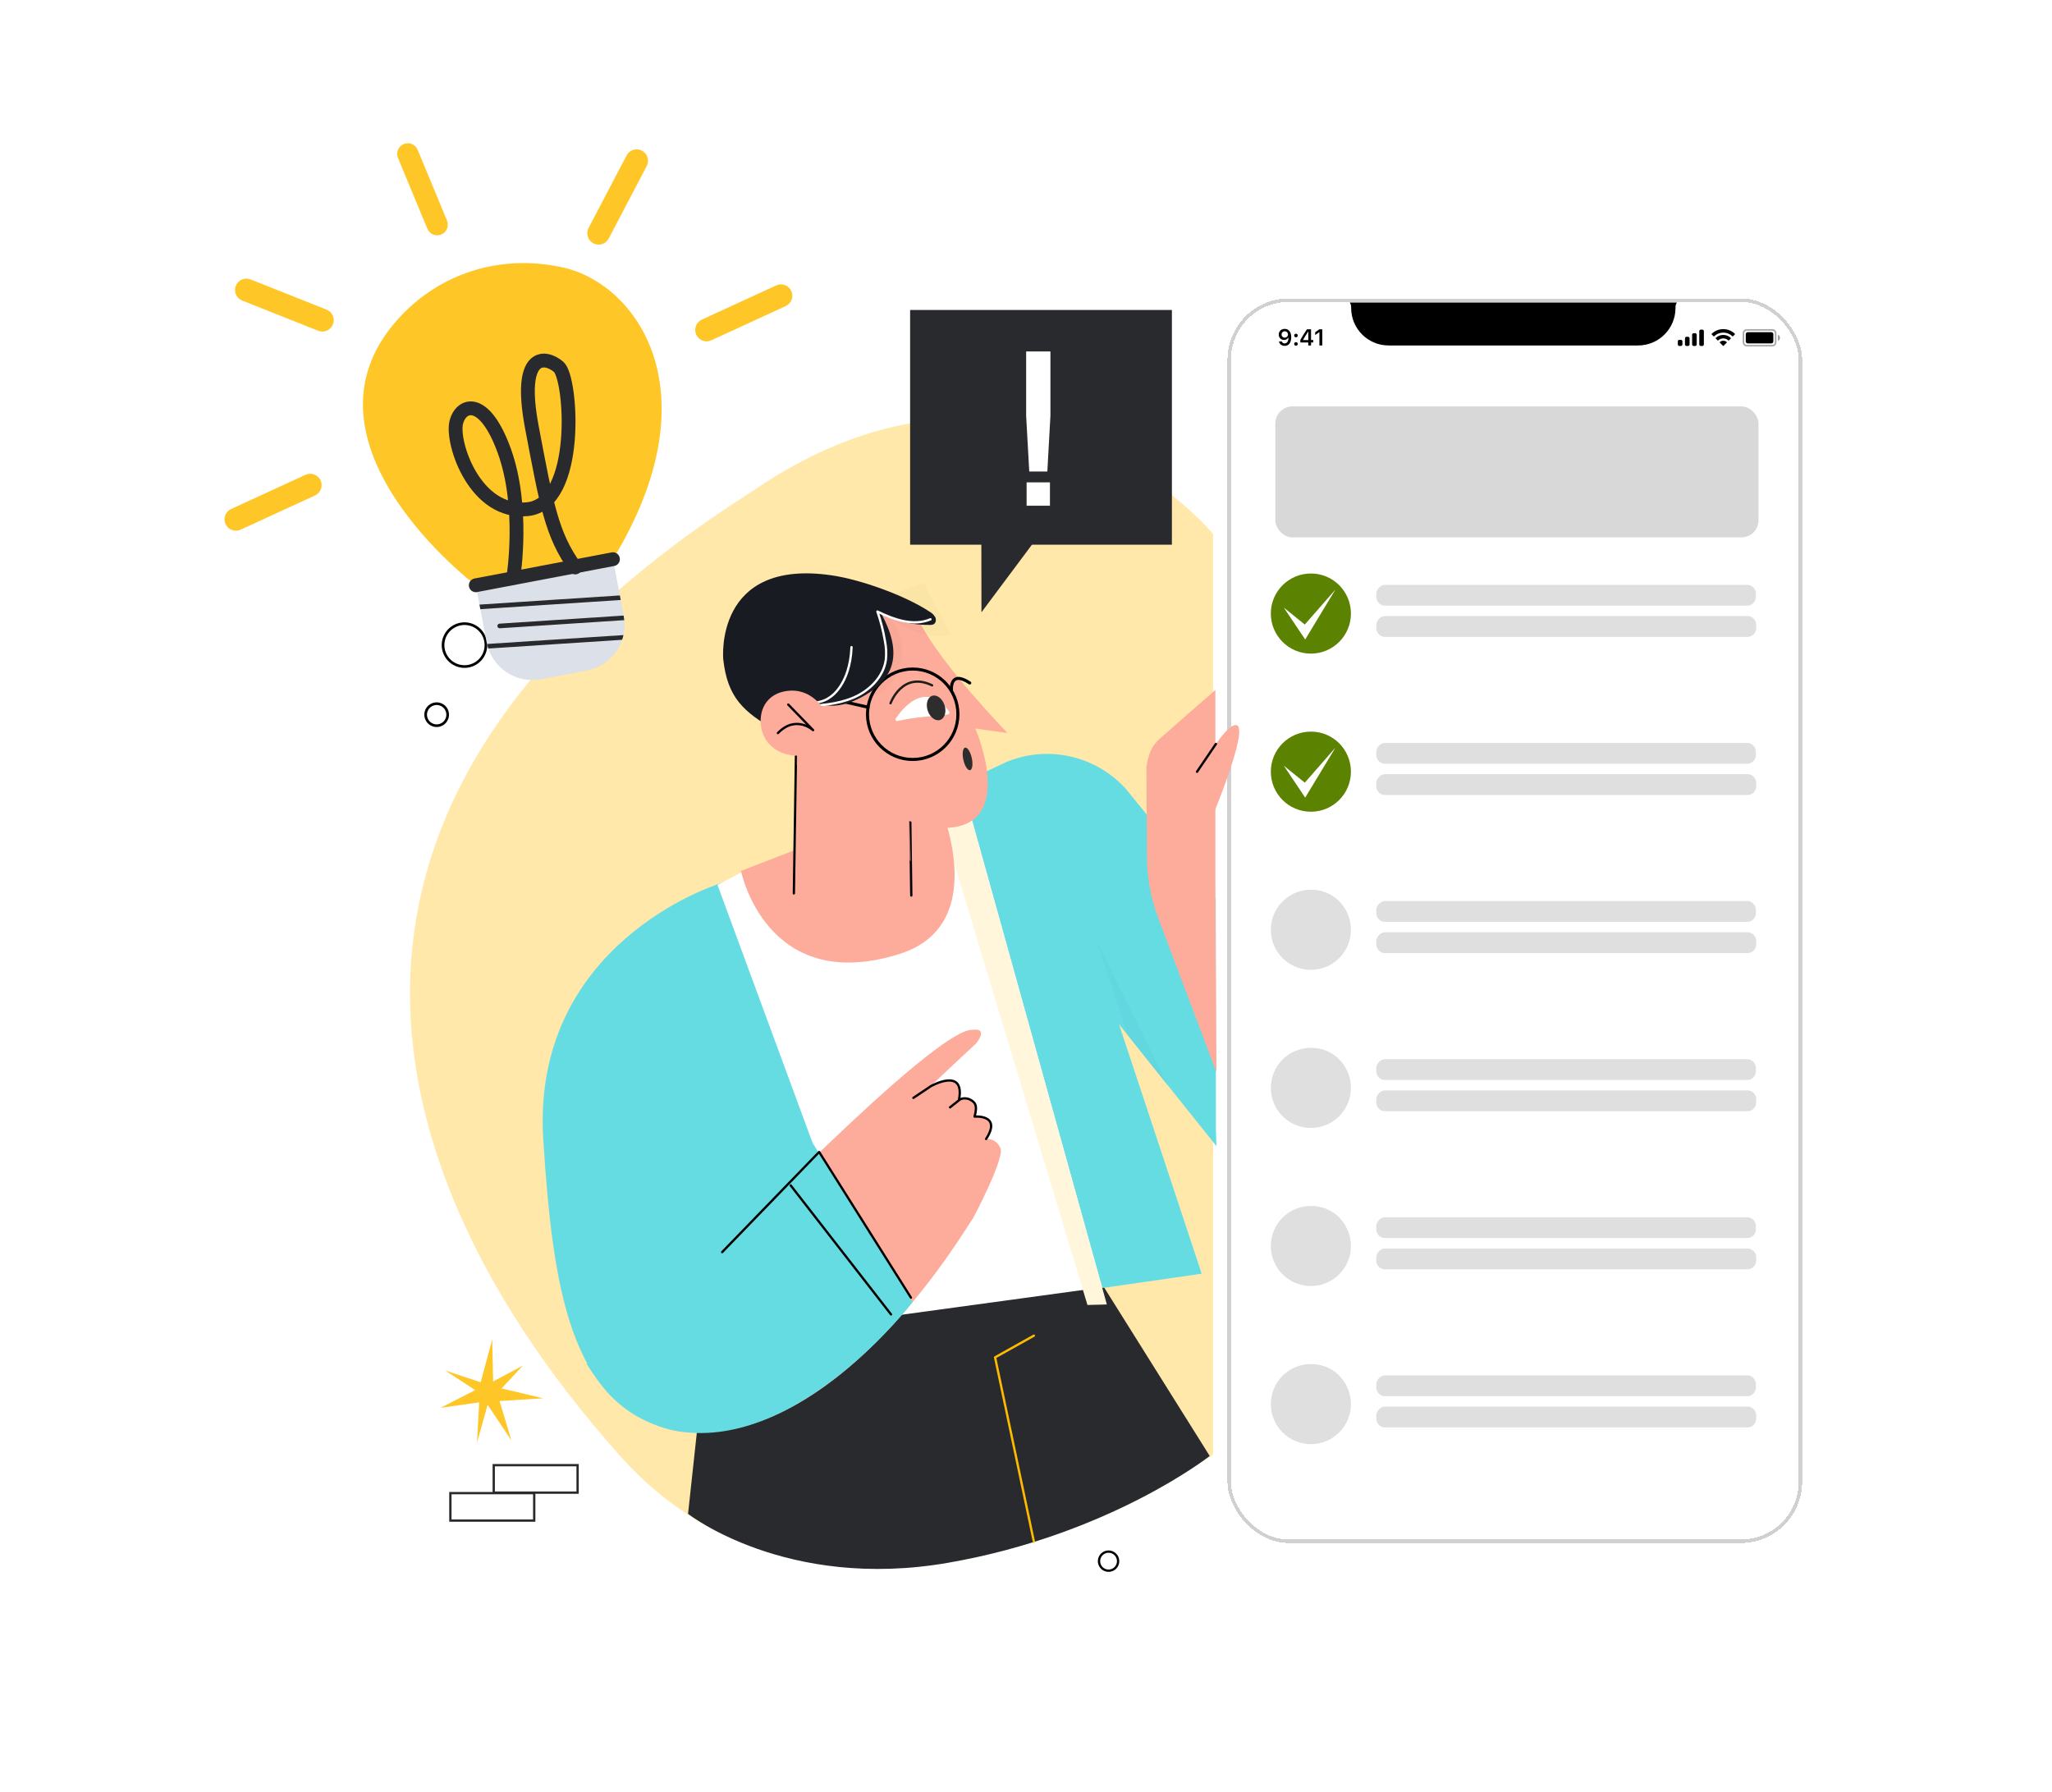
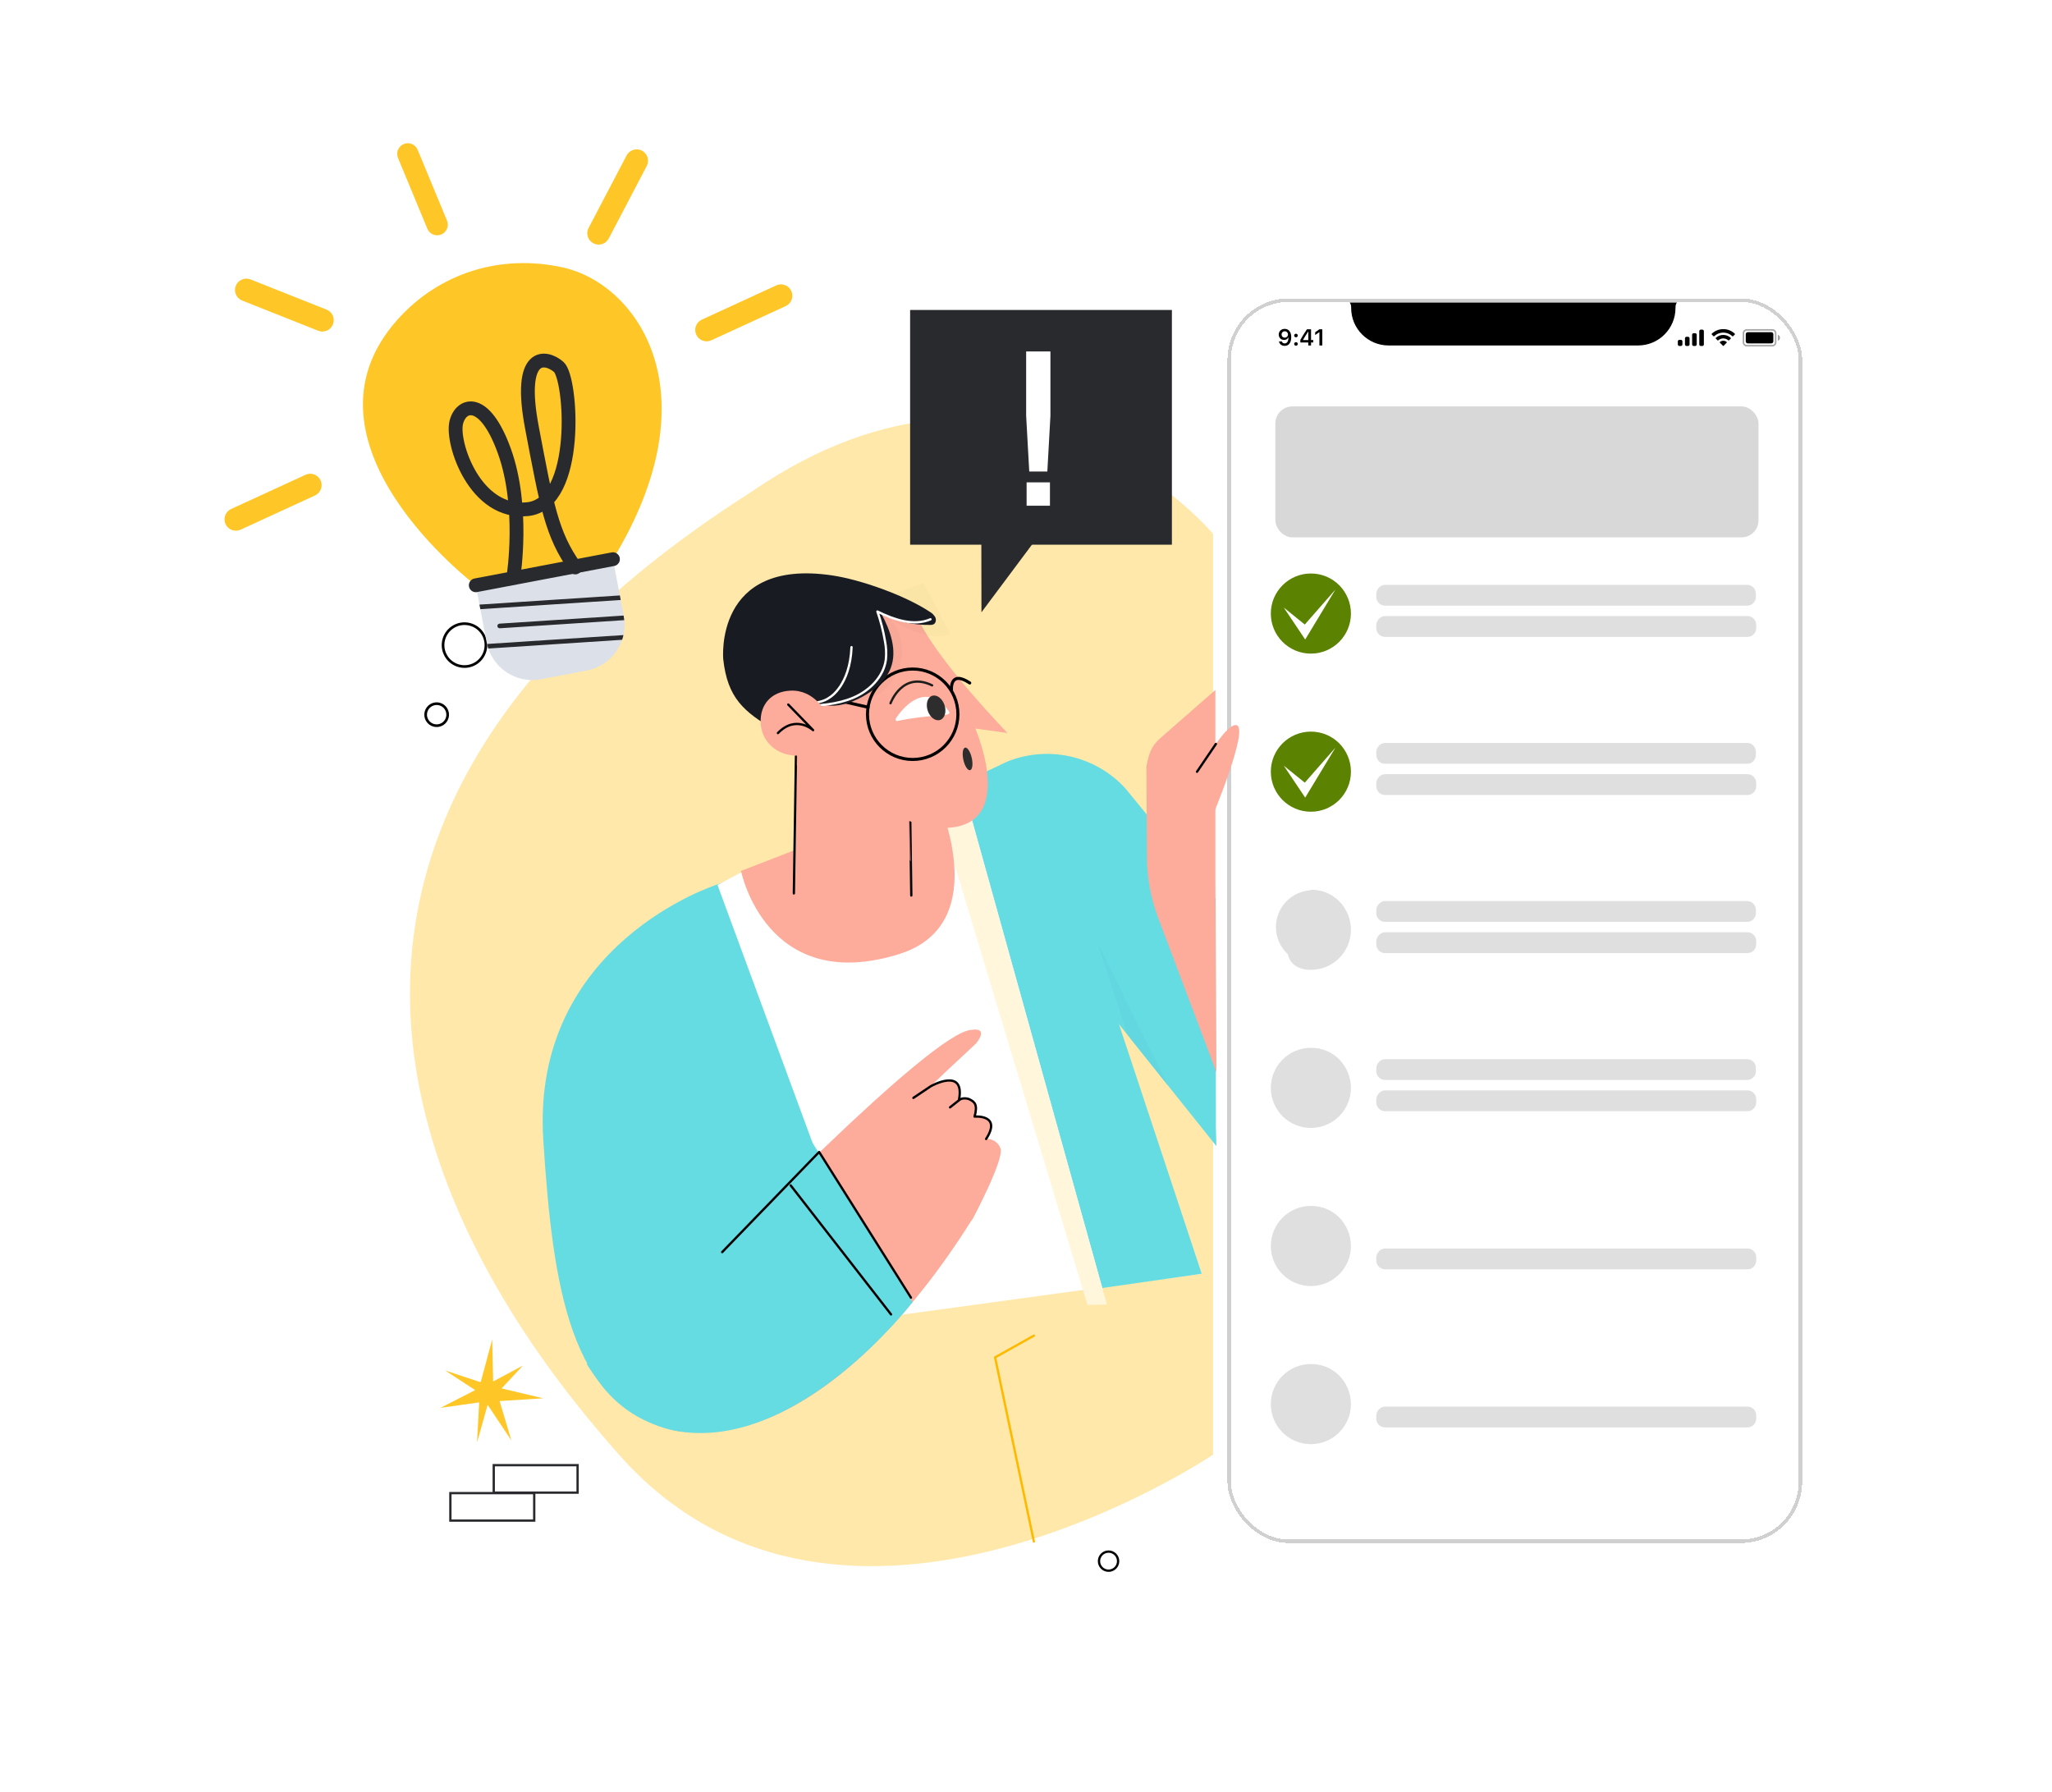
<svg xmlns="http://www.w3.org/2000/svg" width="497" height="434" viewBox="0 0 497 434" fill="none">
  <g filter="url(#filter0_d_611_921)">
    <rect x="293.93" y="68.911" width="139.195" height="301.405" rx="14.848" fill="white" shape-rendering="crispEdges" />
    <rect x="294.351" y="69.332" width="138.354" height="300.563" rx="14.427" stroke="#D0D0D0" stroke-width="0.841" shape-rendering="crispEdges" />
    <rect x="305.525" y="95.058" width="117.022" height="31.716" rx="4.128" fill="#D8D8D8" />
    <circle cx="314.593" cy="144.571" r="8.927" fill="#DFDFDF" />
    <path d="M314.132 154.926C319.49 154.926 323.833 150.583 323.833 145.225C323.833 139.867 319.49 135.524 314.132 135.524C308.774 135.524 304.431 139.867 304.431 145.225C304.431 150.583 308.774 154.926 314.132 154.926Z" fill="#5B8200" />
    <path d="M307.567 143.772L312.756 151.507L320.079 139.403L312.658 147.884L307.567 143.772Z" fill="white" />
    <path d="M332.074 138.266H419.813C420.982 138.266 421.918 139.227 421.918 140.427V141.148C421.918 142.348 420.982 143.309 419.813 143.309H332.074C330.905 143.309 329.97 142.348 329.97 141.148V140.427C329.97 139.467 330.905 138.266 332.074 138.266Z" fill="#DFDFDF" />
    <path d="M332.074 145.83H419.896C421.065 145.83 422 146.791 422 147.991V148.712C422 149.912 421.065 150.873 419.896 150.873H332.074C330.905 150.873 329.97 149.912 329.97 148.712V147.991C329.97 147.031 330.905 145.83 332.074 145.83Z" fill="#DFDFDF" />
    <circle cx="314.593" cy="182.861" r="8.927" fill="#DFDFDF" />
    <path d="M314.132 193.216C319.49 193.216 323.833 188.872 323.833 183.515C323.833 178.157 319.49 173.814 314.132 173.814C308.774 173.814 304.431 178.157 304.431 183.515C304.431 188.872 308.774 193.216 314.132 193.216Z" fill="#5B8200" />
    <path d="M307.567 182.063L312.756 189.798L320.079 177.694L312.658 186.175L307.567 182.063Z" fill="white" />
    <path d="M332.074 176.557H419.813C420.982 176.557 421.918 177.518 421.918 178.718V179.439C421.918 180.639 420.982 181.6 419.813 181.6H332.074C330.905 181.6 329.97 180.639 329.97 179.439V178.718C329.97 177.758 330.905 176.557 332.074 176.557Z" fill="#DFDFDF" />
    <path d="M332.074 184.122H419.896C421.065 184.122 422 185.083 422 186.283V187.004C422 188.204 421.065 189.165 419.896 189.165H332.074C330.905 189.165 329.97 188.204 329.97 187.004V186.283C329.97 185.323 330.905 184.122 332.074 184.122Z" fill="#DFDFDF" />
    <circle cx="314.593" cy="221.15" r="8.927" fill="#DFDFDF" />
-     <path d="M314.132 231.506C319.49 231.506 323.833 227.162 323.833 221.805C323.833 216.447 319.49 212.104 314.132 212.104C308.774 212.104 304.431 216.447 304.431 221.805C304.431 227.162 308.774 231.506 314.132 231.506Z" fill="#DFDFDF" />
+     <path d="M314.132 231.506C319.49 231.506 323.833 227.162 323.833 221.805C323.833 216.447 319.49 212.104 314.132 212.104C304.431 227.162 308.774 231.506 314.132 231.506Z" fill="#DFDFDF" />
    <path d="M332.074 214.847H419.813C420.982 214.847 421.918 215.807 421.918 217.008V217.728C421.918 218.929 420.982 219.889 419.813 219.889H332.074C330.905 219.889 329.97 218.929 329.97 217.728V217.008C329.97 216.047 330.905 214.847 332.074 214.847Z" fill="#DFDFDF" />
    <path d="M332.074 222.41H419.896C421.065 222.41 422 223.37 422 224.571V225.291C422 226.492 421.065 227.453 419.896 227.453H332.074C330.905 227.453 329.97 226.492 329.97 225.291V224.571C329.97 223.611 330.905 222.41 332.074 222.41Z" fill="#DFDFDF" />
    <circle cx="314.594" cy="259.439" r="8.927" fill="#DFDFDF" />
    <path d="M314.132 269.795C319.49 269.795 323.833 265.452 323.833 260.095C323.833 254.737 319.49 250.394 314.132 250.394C308.774 250.394 304.431 254.737 304.431 260.095C304.431 265.452 308.774 269.795 314.132 269.795Z" fill="#DFDFDF" />
    <path d="M332.075 253.137H419.813C420.983 253.137 421.918 254.097 421.918 255.298V256.018C421.918 257.219 420.983 258.179 419.813 258.179H332.075C330.905 258.179 329.97 257.219 329.97 256.018V255.298C329.97 254.337 330.905 253.137 332.075 253.137Z" fill="#DFDFDF" />
    <path d="M332.075 260.7H419.896C421.065 260.7 422.001 261.66 422.001 262.861V263.581C422.001 264.782 421.065 265.743 419.896 265.743H332.075C330.905 265.743 329.97 264.782 329.97 263.581V262.861C329.97 261.901 330.905 260.7 332.075 260.7Z" fill="#DFDFDF" />
    <circle cx="314.593" cy="297.73" r="8.927" fill="#DFDFDF" />
    <path d="M314.132 308.085C319.49 308.085 323.833 303.742 323.833 298.384C323.833 293.027 319.49 288.683 314.132 288.683C308.774 288.683 304.431 293.027 304.431 298.384C304.431 303.742 308.774 308.085 314.132 308.085Z" fill="#DFDFDF" />
-     <path d="M332.074 291.426H419.813C420.982 291.426 421.918 292.386 421.918 293.587V294.307C421.918 295.508 420.982 296.468 419.813 296.468H332.074C330.905 296.468 329.97 295.508 329.97 294.307V293.587C329.97 292.626 330.905 291.426 332.074 291.426Z" fill="#DFDFDF" />
    <path d="M332.074 298.99H419.896C421.065 298.99 422 299.95 422 301.151V301.871C422 303.072 421.065 304.032 419.896 304.032H332.074C330.905 304.032 329.97 303.072 329.97 301.871V301.151C329.97 300.19 330.905 298.99 332.074 298.99Z" fill="#DFDFDF" />
    <circle cx="314.593" cy="336.021" r="8.927" fill="#DFDFDF" />
    <path d="M314.132 346.375C319.49 346.375 323.833 342.032 323.833 336.674C323.833 331.316 319.49 326.973 314.132 326.973C308.774 326.973 304.431 331.316 304.431 336.674C304.431 342.032 308.774 346.375 314.132 346.375Z" fill="#DFDFDF" />
-     <path d="M332.074 329.716H419.813C420.982 329.716 421.918 330.677 421.918 331.877V332.598C421.918 333.798 420.982 334.759 419.813 334.759H332.074C330.905 334.759 329.97 333.798 329.97 332.598V331.877C329.97 330.917 330.905 329.716 332.074 329.716Z" fill="#DFDFDF" />
    <path d="M332.074 337.279H419.896C421.065 337.279 422 338.24 422 339.44V340.161C422 341.361 421.065 342.322 419.896 342.322H332.074C330.905 342.322 329.97 341.361 329.97 340.161V339.44C329.97 338.48 330.905 337.279 332.074 337.279Z" fill="#DFDFDF" />
    <g clip-path="url(#clip0_611_921)">
      <path d="M322.521 69.162H403.811C403.029 69.386 402.481 70.088 402.455 70.901L402.444 71.227C402.444 76.236 398.383 80.298 393.373 80.298H332.959C327.95 80.298 323.888 76.236 323.888 71.227L323.878 70.901C323.851 70.088 323.303 69.386 322.521 69.162Z" fill="black" />
      <path opacity="0.35" d="M419.709 76.522H425.896C426.339 76.522 426.699 76.882 426.699 77.326V79.553C426.699 79.997 426.339 80.357 425.896 80.358H419.709C419.265 80.358 418.904 79.997 418.904 79.553V77.326C418.904 76.882 419.265 76.522 419.709 76.522Z" stroke="black" stroke-width="0.371" />
      <path opacity="0.4" d="M427.256 77.696V79.181C427.555 79.055 427.749 78.763 427.749 78.439C427.749 78.115 427.555 77.822 427.256 77.696Z" fill="black" />
      <path d="M419.462 77.574C419.462 77.301 419.684 77.079 419.957 77.079H425.649C425.922 77.079 426.144 77.301 426.144 77.574V79.306C426.144 79.58 425.922 79.801 425.649 79.801H419.957C419.684 79.801 419.462 79.58 419.462 79.306V77.574Z" fill="black" />
      <path d="M413.197 79.454C413.671 79.053 414.363 79.053 414.837 79.454C414.861 79.475 414.875 79.506 414.876 79.538C414.877 79.57 414.864 79.6 414.841 79.623L414.1 80.372C414.078 80.394 414.047 80.406 414.017 80.406C413.986 80.406 413.956 80.394 413.935 80.372L413.193 79.623C413.171 79.6 413.158 79.57 413.158 79.538C413.159 79.506 413.173 79.475 413.197 79.454ZM412.208 78.456C413.228 77.507 414.808 77.507 415.828 78.456C415.851 78.478 415.864 78.509 415.864 78.541C415.864 78.573 415.852 78.603 415.829 78.626L415.401 79.059C415.357 79.103 415.286 79.104 415.24 79.061C414.905 78.758 414.469 78.59 414.018 78.59C413.566 78.59 413.131 78.758 412.796 79.061C412.751 79.104 412.679 79.103 412.635 79.059L412.206 78.626C412.184 78.603 412.171 78.573 412.171 78.541C412.171 78.509 412.185 78.478 412.208 78.456ZM411.219 77.461C412.783 75.962 415.252 75.961 416.816 77.461C416.839 77.483 416.851 77.514 416.852 77.546C416.852 77.577 416.84 77.608 416.817 77.631L416.388 78.063C416.343 78.108 416.271 78.108 416.227 78.064C415.631 77.498 414.84 77.181 414.018 77.181C413.195 77.181 412.404 77.498 411.808 78.064C411.763 78.108 411.691 78.108 411.646 78.063L411.218 77.631C411.195 77.608 411.182 77.577 411.183 77.546C411.183 77.514 411.196 77.483 411.219 77.461Z" fill="black" />
      <path d="M405.481 78.194C405.686 78.194 405.852 78.36 405.853 78.565V80.05C405.852 80.255 405.686 80.421 405.481 80.421H405.109C404.905 80.421 404.738 80.255 404.738 80.05V78.565C404.739 78.36 404.905 78.194 405.109 78.194H405.481ZM408.945 76.461C409.15 76.461 409.316 76.628 409.316 76.832V80.049C409.316 80.254 409.15 80.421 408.945 80.421H408.574C408.369 80.421 408.203 80.254 408.203 80.049V76.832C408.203 76.628 408.369 76.462 408.574 76.461H408.945ZM403.748 78.936C403.953 78.936 404.119 79.102 404.119 79.307V80.049C404.119 80.254 403.953 80.42 403.748 80.42H403.377C403.172 80.42 403.006 80.254 403.006 80.049V79.307C403.006 79.102 403.172 78.936 403.377 78.936H403.748ZM407.213 77.327C407.418 77.327 407.584 77.493 407.584 77.698V80.048C407.584 80.253 407.418 80.42 407.213 80.42H406.842C406.637 80.42 406.471 80.253 406.471 80.048V77.698C406.471 77.493 406.637 77.327 406.842 77.327H407.213Z" fill="black" />
      <path d="M307.783 80.394C308.78 80.394 309.373 79.613 309.373 78.292C309.373 77.795 309.278 77.376 309.096 77.052C308.832 76.549 308.378 76.278 307.804 76.278C306.951 76.278 306.347 76.851 306.347 77.656C306.347 78.412 306.891 78.961 307.639 78.961C308.098 78.961 308.47 78.746 308.655 78.374H308.663C308.663 78.374 308.674 78.374 308.677 78.374C308.682 78.374 308.702 78.374 308.702 78.374C308.702 79.271 308.362 79.806 307.788 79.806C307.451 79.806 307.19 79.621 307.1 79.325H306.402C306.518 79.969 307.065 80.394 307.783 80.394ZM307.807 78.404C307.356 78.404 307.035 78.083 307.035 77.634C307.035 77.197 307.372 76.862 307.81 76.862C308.248 76.862 308.585 77.202 308.585 77.645C308.585 78.083 308.256 78.404 307.807 78.404Z" fill="black" />
      <path d="M310.52 80.356C310.779 80.356 310.955 80.171 310.955 79.926C310.955 79.679 310.779 79.496 310.52 79.496C310.265 79.496 310.085 79.679 310.085 79.926C310.085 80.171 310.265 80.356 310.52 80.356ZM310.52 78.317C310.779 78.317 310.955 78.134 310.955 77.89C310.955 77.642 310.779 77.46 310.52 77.46C310.265 77.46 310.085 77.642 310.085 77.89C310.085 78.134 310.265 78.317 310.52 78.317Z" fill="black" />
      <path d="M313.5 80.299H314.172V79.567H314.702V78.975H314.172V76.376H313.182C312.489 77.419 311.937 78.292 311.584 78.942V79.567H313.5V80.299ZM312.233 78.95C312.69 78.145 313.098 77.501 313.473 76.946H313.511V78.991H312.233V78.95Z" fill="black" />
      <path d="M316.197 80.299H316.899V76.376H316.2L315.175 77.093V77.767L316.151 77.082H316.197V80.299Z" fill="black" />
    </g>
  </g>
  <path d="M139.895 354.83L119.587 354.83L119.587 361.482L139.895 361.482L139.895 354.83Z" fill="white" stroke="#292A2D" stroke-width="0.557" stroke-miterlimit="10" />
  <path d="M129.39 361.601L109.083 361.601L109.083 368.253L129.39 368.253L129.39 361.601Z" fill="white" stroke="#292A2D" stroke-width="0.557" stroke-miterlimit="10" />
  <path d="M127.803 301.567C125.827 301.567 124.225 303.169 124.225 305.145C124.225 307.121 125.827 308.723 127.803 308.723C129.779 308.723 131.381 307.121 131.381 305.145C131.381 303.169 129.779 301.567 127.803 301.567Z" stroke="black" stroke-width="0.557" stroke-miterlimit="10" />
  <path d="M149.918 352.284C203.642 413.044 293.813 352.284 293.813 352.284L293.813 129.29C293.813 129.29 247.771 73.922 181.995 119.108C33.853 213.483 124.935 324.029 149.918 352.284Z" fill="#FFE8A9" />
-   <path d="M292.997 352.603L263.176 305.024L174.054 298.198L166.647 366.609C166.647 366.609 190.38 385.273 229.591 378.476C268.803 371.679 292.997 352.603 292.997 352.603Z" fill="#292A2D" />
  <path d="M250.404 323.465L241.01 328.725L250.404 373.317" stroke="#FDBA00" stroke-width="0.557" stroke-linecap="round" stroke-linejoin="round" />
  <path d="M268.495 380.39C269.775 380.39 270.812 379.353 270.812 378.074C270.812 376.795 269.775 375.758 268.495 375.758C267.216 375.758 266.179 376.795 266.179 378.074C266.179 379.353 267.216 380.39 268.495 380.39Z" stroke="black" stroke-width="0.557" stroke-miterlimit="10" />
  <path d="M173.74 214.202C173.74 214.202 128.536 228.422 131.584 276.041C133.881 311.95 138.176 340.361 162.392 346.151C172.73 348.627 178.428 339.889 178.391 329.262L177.96 212.572L173.74 214.202Z" fill="#65DCE2" />
  <g style="mix-blend-mode:multiply">
    <path d="M179.834 297.917L167.982 271.507L174.671 303.504L179.834 297.917Z" fill="#62D7E0" />
  </g>
  <path d="M294.62 277.564L294.494 272.994L294.449 217.687L272.549 190.899C268.991 187.027 264.332 184.338 259.2 183.193C254.068 182.048 248.708 182.501 243.842 184.492L226.7 192.617L294.62 277.564Z" fill="#65DCE2" />
  <path d="M291.063 308.469L249.289 184.993L178.971 211.559L167.093 217.869C147.84 229.005 139.414 253.503 149.774 273.206L174.242 324.43L291.063 308.469Z" fill="white" />
  <path d="M232.813 189.21L266.974 311.925L291.064 308.469L249.572 183.368L232.813 189.21Z" fill="#65DCE2" />
  <g style="mix-blend-mode:multiply">
    <path d="M225.953 192.001L263.384 316.037L268.083 315.911L232.813 189.462L225.953 192.001Z" fill="#FFF6DC" />
  </g>
  <path d="M173.739 214.202L213.181 321.219L162.436 324.415C162.436 324.415 131.093 273.767 139.285 250.204C147.477 226.641 165.695 218.029 165.695 218.029L173.739 214.202Z" fill="#65DCE2" />
  <g style="mix-blend-mode:multiply">
    <path d="M273.036 250.514L265.671 227.912L282.939 262.96L273.036 250.514Z" fill="#62D7E0" />
  </g>
  <path d="M179.481 210.923C179.481 210.923 185.505 241.041 217.672 231.09C241.429 223.748 226.689 192.616 226.689 192.616L179.481 210.923Z" fill="#FDAB9A" />
  <path d="M287.764 191.602C287.764 191.602 296.145 175.096 299.445 175.604C302.745 176.113 293.35 198.458 293.35 198.458C293.35 198.458 293.603 203.792 288.272 203.54C282.942 203.287 287.764 191.602 287.764 191.602Z" fill="#FDAB9A" />
  <path d="M277.659 185.684C278.365 181.601 279.356 180.15 281.579 178.29L294.367 167.095V213.316L294.619 259.662L280.514 222.291C278.737 217.59 277.813 212.61 277.786 207.584L277.659 185.684Z" fill="#FDAB9A" />
  <path d="M294.494 180.171L289.921 186.901" stroke="black" stroke-width="0.557" stroke-linecap="round" stroke-linejoin="round" />
  <path d="M154.788 330.996C154.645 328.721 154.975 326.441 155.757 324.299C156.539 322.158 157.756 320.202 159.332 318.554C175.482 301.669 225.774 249.844 235.277 249.417C239.764 248.741 236.39 252.72 236.39 252.72C236.39 252.72 225.808 262.538 225.47 263.047C225.47 263.047 230.718 260.846 231.817 262.371C232.916 263.897 232.411 266.083 232.411 266.083C232.411 266.083 237.574 265.151 236.052 270.4C236.052 270.4 240.369 270.062 240.113 272.601C239.857 275.14 238.844 275.819 238.844 275.819C239.591 275.775 240.333 275.973 240.958 276.384C241.584 276.796 242.059 277.398 242.314 278.102C243.331 280.641 235.633 295.117 235.633 295.117C235.162 295.117 203.577 351.334 164.588 346.657C162.075 346.339 159.752 345.151 158.024 343.299C156.295 341.448 155.27 339.049 155.126 336.52L154.788 330.996Z" fill="#FDAB9A" />
  <path d="M196.328 276.039L221.023 315.34C221.023 315.34 193.678 351.13 164.562 346.665C150.293 344.556 142.086 330.281 142.086 330.281L196.328 276.039Z" fill="#65DCE2" />
  <path d="M174.911 303.231L198.4 278.981L220.634 314.259" stroke="black" stroke-width="0.557" stroke-linecap="round" stroke-linejoin="round" />
  <path d="M215.807 318.319L191.513 287.083" stroke="black" stroke-width="0.557" stroke-linecap="round" stroke-linejoin="round" />
  <path d="M230.106 268.169L232.244 266.477C232.953 265.772 234.311 265.979 234.842 266.243C236.011 266.844 236.869 267.446 236.048 270.411C236.048 270.411 242.73 269.84 238.84 275.831" stroke="black" stroke-width="0.557" stroke-linecap="round" stroke-linejoin="round" />
  <path d="M221.228 265.882L225.459 263.046C225.459 263.046 233.796 258.329 232.274 266.328" stroke="black" stroke-width="0.557" stroke-linecap="round" stroke-linejoin="round" />
  <path d="M192.951 185.366L192.531 216.609L220.719 216.865C220.719 216.865 220.397 193.937 220.719 178.54C220.759 176.607 220.394 174.687 219.649 172.903C218.904 171.119 217.795 169.51 216.392 168.179C214.99 166.848 213.326 165.824 211.505 165.173C209.685 164.522 207.748 164.258 205.82 164.398C202.298 164.65 199.005 166.234 196.609 168.827C194.212 171.42 192.892 174.827 192.918 178.358L192.951 185.366Z" fill="#FDAB9A" />
  <path d="M192.785 183.095L192.276 216.361" stroke="black" stroke-width="0.557" stroke-linecap="round" stroke-linejoin="round" />
  <path d="M220.467 198.965L220.72 216.868" stroke="black" stroke-width="0.557" stroke-linecap="round" stroke-linejoin="round" />
  <g style="mix-blend-mode:multiply" opacity="0.72">
    <g style="mix-blend-mode:multiply" opacity="0.72">
      <path d="M220.242 196.7L205.74 190.887L220.624 208.633L220.242 196.7Z" fill="#FDAB9A" />
    </g>
  </g>
  <path d="M208.95 145.327C209.919 145.401 210.895 145.427 211.867 145.408C214.996 145.349 218.664 142.736 222.936 151.017C228.244 161.295 244.016 177.512 244.016 177.512L236.221 176.428C236.221 176.428 248.04 203.484 224.929 200.233C191.742 191.569 181.278 164.74 181.278 164.74C181.278 164.74 175.265 142.743 208.95 145.327Z" fill="#FDAB9A" />
  <g opacity="0.15">
    <path opacity="0.15" d="M204.333 170.846C207.451 170.33 210.71 169.755 213.208 167.813C216.114 165.553 218.104 162.405 218.442 158.738C218.735 155.579 217.54 151.362 215.008 149.458C217.324 150.85 219.663 152.253 222.217 153.14C224.77 154.027 227.588 154.373 230.179 153.604L223.675 141.181L202.599 149.098L204.333 170.846Z" fill="#1D1D1B" />
  </g>
  <path d="M216.952 174.03C218.385 171.851 224.042 164.379 229.896 172.341C229.928 172.383 229.951 172.431 229.964 172.483C229.976 172.534 229.977 172.588 229.967 172.64C229.957 172.692 229.935 172.741 229.905 172.785C229.874 172.828 229.834 172.864 229.788 172.89C228.819 173.473 224.706 173.083 217.257 174.613C216.971 174.672 216.793 174.275 216.952 174.03Z" fill="white" />
  <path d="M227.695 174.354C228.818 173.983 229.297 172.374 228.764 170.76C228.231 169.146 226.888 168.139 225.765 168.51C224.642 168.881 224.163 170.49 224.696 172.103C225.229 173.717 226.572 174.725 227.695 174.354Z" fill="#2D2D2D" />
  <path d="M221.058 183.926C227.105 183.926 232.008 179.023 232.008 172.976C232.008 166.928 227.105 162.026 221.058 162.026C215.01 162.026 210.108 166.928 210.108 172.976C210.108 179.023 215.01 183.926 221.058 183.926Z" stroke="black" stroke-width="0.742" stroke-linecap="round" stroke-linejoin="round" />
  <path d="M210.241 171.268L204.815 170.039" stroke="black" stroke-width="0.742" stroke-linecap="round" stroke-linejoin="round" />
  <path d="M230.453 167.175C230.453 167.175 229.929 162.13 234.873 165.397" stroke="black" stroke-width="0.742" stroke-linecap="round" stroke-linejoin="round" />
  <g style="mix-blend-mode:multiply" opacity="0.72">
    <path d="M223.437 178.655C225.972 178.283 227.905 177.15 227.755 176.123C227.605 175.097 225.427 174.566 222.892 174.938C220.356 175.31 218.423 176.443 218.573 177.469C218.724 178.496 220.901 179.026 223.437 178.655Z" fill="#FDAB9A" />
  </g>
  <path d="M215.683 170.314C215.683 170.314 218.53 162.449 225.761 165.979" stroke="#1D1D1B" stroke-width="0.557" stroke-linecap="round" stroke-linejoin="round" />
  <path d="M234.951 186.519C235.514 186.395 235.7 185.072 235.367 183.565C235.033 182.058 234.308 180.937 233.745 181.061C233.183 181.185 232.997 182.508 233.33 184.015C233.663 185.522 234.389 186.644 234.951 186.519Z" fill="#2D2D2D" />
  <path d="M187.521 176.7C180.186 172.405 176.196 169.031 175.171 159.651C175.171 159.651 172.885 135.153 201.455 139.336C208.508 140.368 219.254 144.224 225.185 148.159C225.754 148.474 226.223 148.942 226.54 149.51C226.804 150.1 226.666 150.921 226.087 151.206C225.835 151.309 225.564 151.354 225.293 151.34C221.24 151.403 217.227 150.535 213.563 148.801C215.668 152.784 217.331 157.498 215.761 161.722C214.558 164.955 211.678 167.268 208.608 168.875C205.876 170.312 202.74 171.34 199.7 170.731" fill="#181B21" />
  <path d="M225.364 149.979C221.251 151.731 216.53 150.072 212.513 148.101C213.315 150.413 213.924 152.788 214.332 155.202C214.635 156.691 214.712 158.218 214.562 159.73C214.009 163.939 210.557 167.317 206.649 168.973C202.74 170.628 198.401 170.873 194.158 171.051" stroke="white" stroke-width="0.557" stroke-linecap="round" stroke-linejoin="round" />
  <path d="M195.734 170.416C197.59 170.22 199.565 169.982 201.046 168.831C201.046 168.831 205.871 166.014 206.242 156.727" stroke="white" stroke-width="0.557" stroke-linecap="round" stroke-linejoin="round" />
  <g style="mix-blend-mode:multiply" opacity="0.72">
    <g style="mix-blend-mode:multiply" opacity="0.72">
      <path d="M200.668 178.609C199.926 180.915 198.388 182.881 196.329 184.158C195.287 184.764 194.142 185.173 192.951 185.364L193.037 179.151L200.668 178.609Z" fill="#FDAB9A" />
    </g>
  </g>
  <path d="M201.66 177.528C201.261 178.621 200.63 179.614 199.811 180.439C198.991 181.265 198.002 181.902 196.912 182.309C190.973 184.536 184.474 181.281 184.236 174.963C184.069 170.59 186.835 167.498 191.389 167.261C197.376 166.945 200.105 172.762 200.105 172.762" fill="#FDAB9A" />
  <g style="mix-blend-mode:multiply">
    <path d="M190.918 170.63L196.935 176.825C196.935 176.825 192.782 173.017 188.42 177.534" stroke="black" stroke-width="0.557" stroke-linecap="round" stroke-linejoin="round" />
  </g>
  <path d="M107.109 175.386C108.382 174.641 108.811 173.005 108.066 171.732C107.321 170.458 105.685 170.03 104.412 170.775C103.139 171.52 102.71 173.155 103.455 174.429C104.2 175.702 105.836 176.13 107.109 175.386Z" stroke="black" stroke-width="0.642" stroke-miterlimit="10" />
  <path d="M115.122 160.71C117.597 159.262 118.43 156.082 116.982 153.607C115.534 151.132 112.354 150.299 109.879 151.747C107.404 153.194 106.571 156.375 108.019 158.85C109.467 161.325 112.647 162.158 115.122 160.71Z" stroke="black" stroke-width="0.642" stroke-miterlimit="10" />
  <path d="M237.677 128.107L237.711 148.279L250.473 131.194L237.677 128.107Z" fill="#292A2D" />
  <path d="M283.836 75.068H220.433V131.912H283.836V75.068Z" fill="#292A2D" />
  <path d="M249.287 114.186L248.536 100.7V85.114H254.416V100.7L253.669 114.194L249.287 114.186ZM254.301 116.82V122.475H248.647V116.82H254.301Z" fill="white" />
  <path fill-rule="evenodd" clip-rule="evenodd" d="M131.571 338.633L121.004 339.303L123.852 348.828L118.106 340.211L115.536 349.352L116.058 339.625L106.691 340.945L115.089 336.652L107.815 331.895L116.42 334.749C118.288 327.835 119.221 324.379 119.219 324.379C119.219 324.379 119.292 327.771 119.441 334.559L126.65 330.704L121.487 336.248L131.571 338.633Z" fill="#FFC627" />
  <path d="M188.003 69.12L169.987 77.406C168.605 78.041 168 79.677 168.635 81.059C169.271 82.441 170.906 83.046 172.288 82.41L190.305 74.124C191.687 73.489 192.292 71.853 191.656 70.471C191.021 69.089 189.385 68.484 188.003 69.12Z" fill="#FFC627" />
  <path d="M73.995 114.984L55.979 123.27C54.597 123.906 53.992 125.541 54.627 126.923C55.263 128.305 56.898 128.91 58.281 128.275L76.297 119.989C77.679 119.353 78.284 117.717 77.648 116.335C77.013 114.954 75.377 114.348 73.995 114.984Z" fill="#FFC627" />
  <path d="M151.766 37.645L142.556 55.207C141.849 56.554 142.368 58.219 143.716 58.925C145.063 59.632 146.727 59.113 147.434 57.766L156.644 40.204C157.351 38.857 156.831 37.192 155.484 36.485C154.137 35.779 152.472 36.298 151.766 37.645Z" fill="#FFC627" />
  <path d="M96.397 38.25L103.504 55.395C104.049 56.71 105.557 57.334 106.872 56.789C108.187 56.244 108.811 54.736 108.266 53.421L101.159 36.276C100.614 34.961 99.106 34.337 97.791 34.882C96.476 35.427 95.852 36.935 96.397 38.25Z" fill="#FFC627" />
  <path d="M115.236 141.742C115.236 141.742 69.648 107.318 96.225 77.464C106.411 66.012 121.402 61.443 136.364 64.776C154.29 68.771 173.064 94.924 148.475 135.405" fill="#FFC627" />
  <path d="M115.236 141.742L148.458 135.421L151.084 149.223C151.361 150.675 151.348 152.168 151.048 153.615C150.747 155.062 150.165 156.436 149.333 157.658C148.502 158.88 147.438 159.926 146.202 160.737C144.966 161.548 143.583 162.108 142.131 162.384L131.023 164.497C128.09 165.055 125.056 164.425 122.588 162.746C120.12 161.067 118.42 158.476 117.862 155.544L115.236 141.742Z" fill="#DCE0E8" />
  <path d="M116.336 147.526L150.338 145.301L150.128 144.2L116.126 146.419L116.336 147.526Z" fill="#292A2D" />
  <path d="M120.989 151.031C120.84 151.041 120.702 151.11 120.603 151.222C120.505 151.333 120.456 151.48 120.466 151.628C120.475 151.777 120.544 151.915 120.656 152.013C120.768 152.111 120.914 152.161 121.062 152.151L151.188 150.186C151.128 149.872 151.118 149.536 151.059 149.229L151.03 149.076L120.989 151.031Z" fill="#292A2D" />
  <path d="M150.681 154.943C150.809 154.568 150.915 154.187 151.001 153.801L117.961 155.956C118.045 156.328 118.148 156.696 118.27 157.058L150.681 154.943Z" fill="#292A2D" />
  <path d="M124.394 139.418C124.394 139.418 127.02 122.76 122.173 109.274C117.327 95.788 111.587 97.716 110.496 102.366C109.332 107.368 115.096 124.697 127.826 123.303C140.556 121.908 138.476 91.599 135.324 88.864C132.171 86.128 125.3 84.969 128.848 103.615C132.395 122.261 133.584 129.414 139.318 137.427" stroke="#292A2D" stroke-width="3.346" stroke-linecap="round" stroke-linejoin="round" />
  <path d="M115.236 141.742L148.458 135.421" stroke="#292A2D" stroke-width="3.346" stroke-linecap="round" stroke-linejoin="round" />
  <path d="M58.654 72.787L77.068 80.1C78.48 80.66 80.08 79.97 80.641 78.558C81.202 77.145 80.511 75.546 79.099 74.985L60.685 67.672C59.273 67.112 57.673 67.802 57.112 69.214C56.551 70.627 57.241 72.226 58.654 72.787Z" fill="#FFC627" />
  <defs>
    <filter id="filter0_d_611_921" x="291.405" y="66.387" width="150.976" height="313.185" filterUnits="userSpaceOnUse" color-interpolation-filters="sRGB">
      <feFlood flood-opacity="0" result="BackgroundImageFix" />
      <feColorMatrix in="SourceAlpha" type="matrix" values="0 0 0 0 0 0 0 0 0 0 0 0 0 0 0 0 0 0 127 0" result="hardAlpha" />
      <feOffset dx="3.366" dy="3.366" />
      <feGaussianBlur stdDeviation="2.945" />
      <feComposite in2="hardAlpha" operator="out" />
      <feColorMatrix type="matrix" values="0 0 0 0 0 0 0 0 0 0 0 0 0 0 0 0 0 0 0.25 0" />
      <feBlend mode="normal" in2="BackgroundImageFix" result="effect1_dropShadow_611_921" />
      <feBlend mode="normal" in="SourceGraphic" in2="effect1_dropShadow_611_921" result="shape" />
    </filter>
    <clipPath id="clip0_611_921">
      <path d="M293.93 86.237C293.93 77.218 301.242 69.905 310.262 69.905H416.793C425.813 69.905 433.125 77.218 433.125 86.237H293.93Z" fill="white" />
    </clipPath>
  </defs>
</svg>